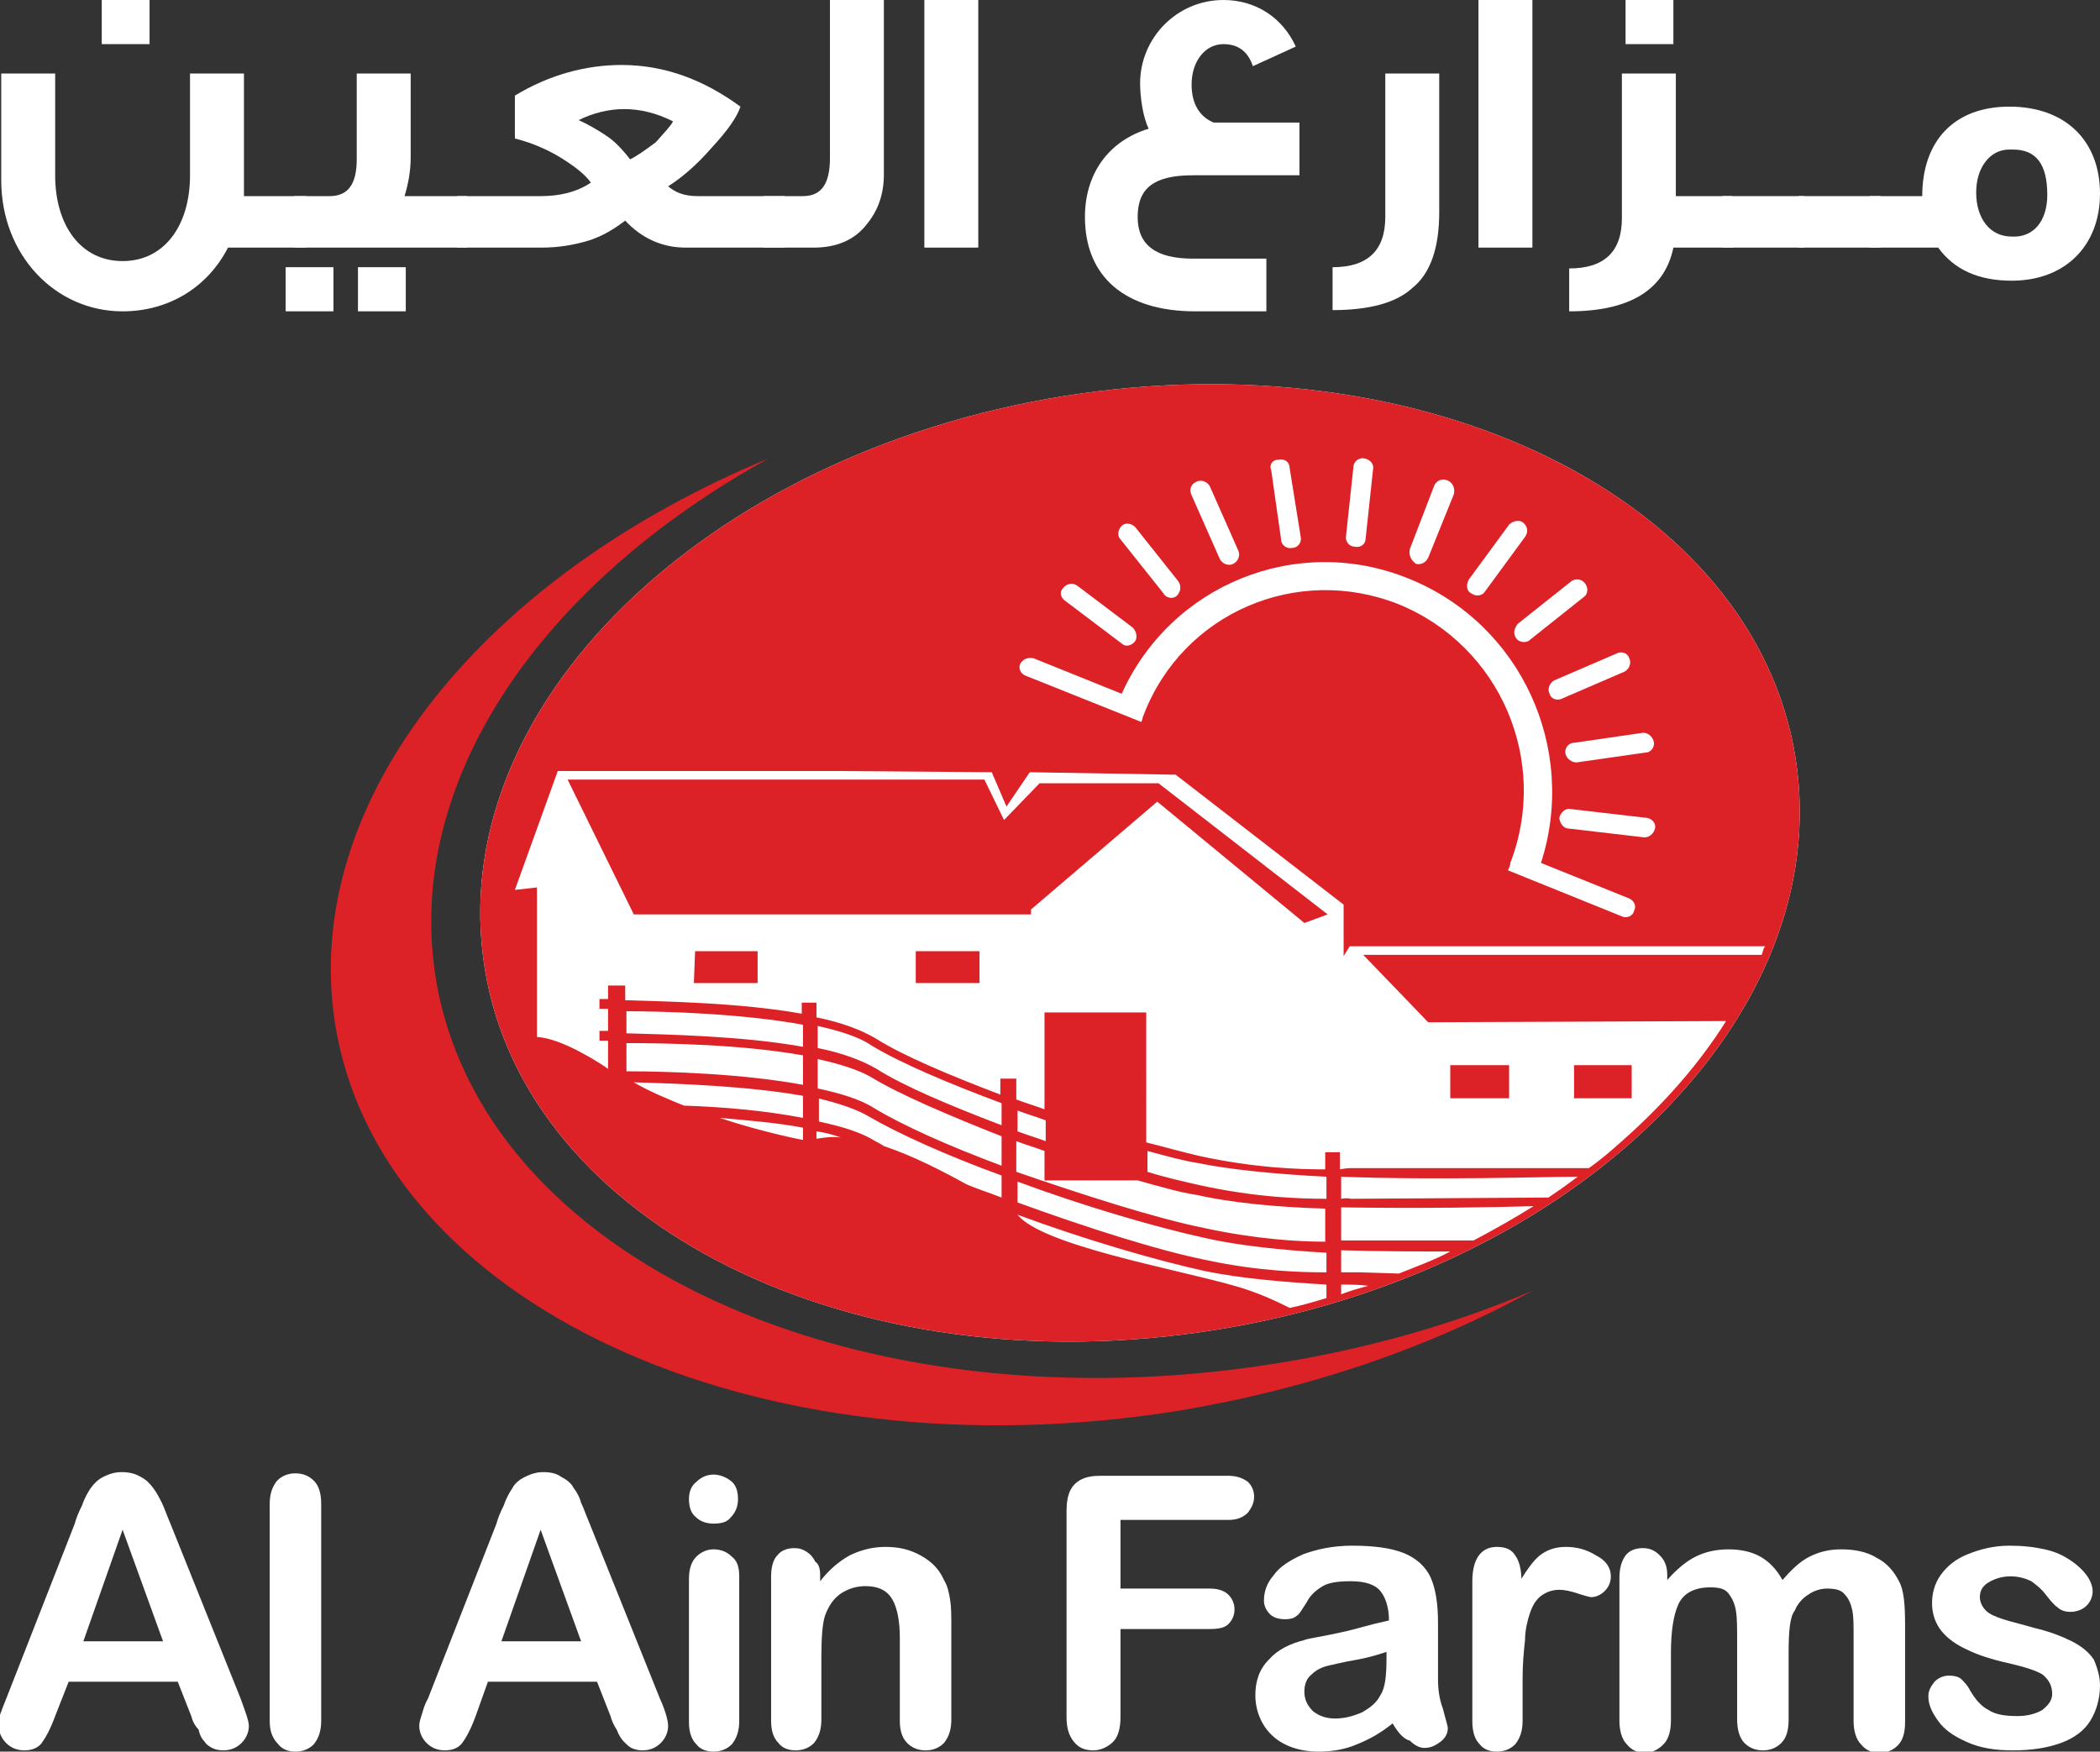
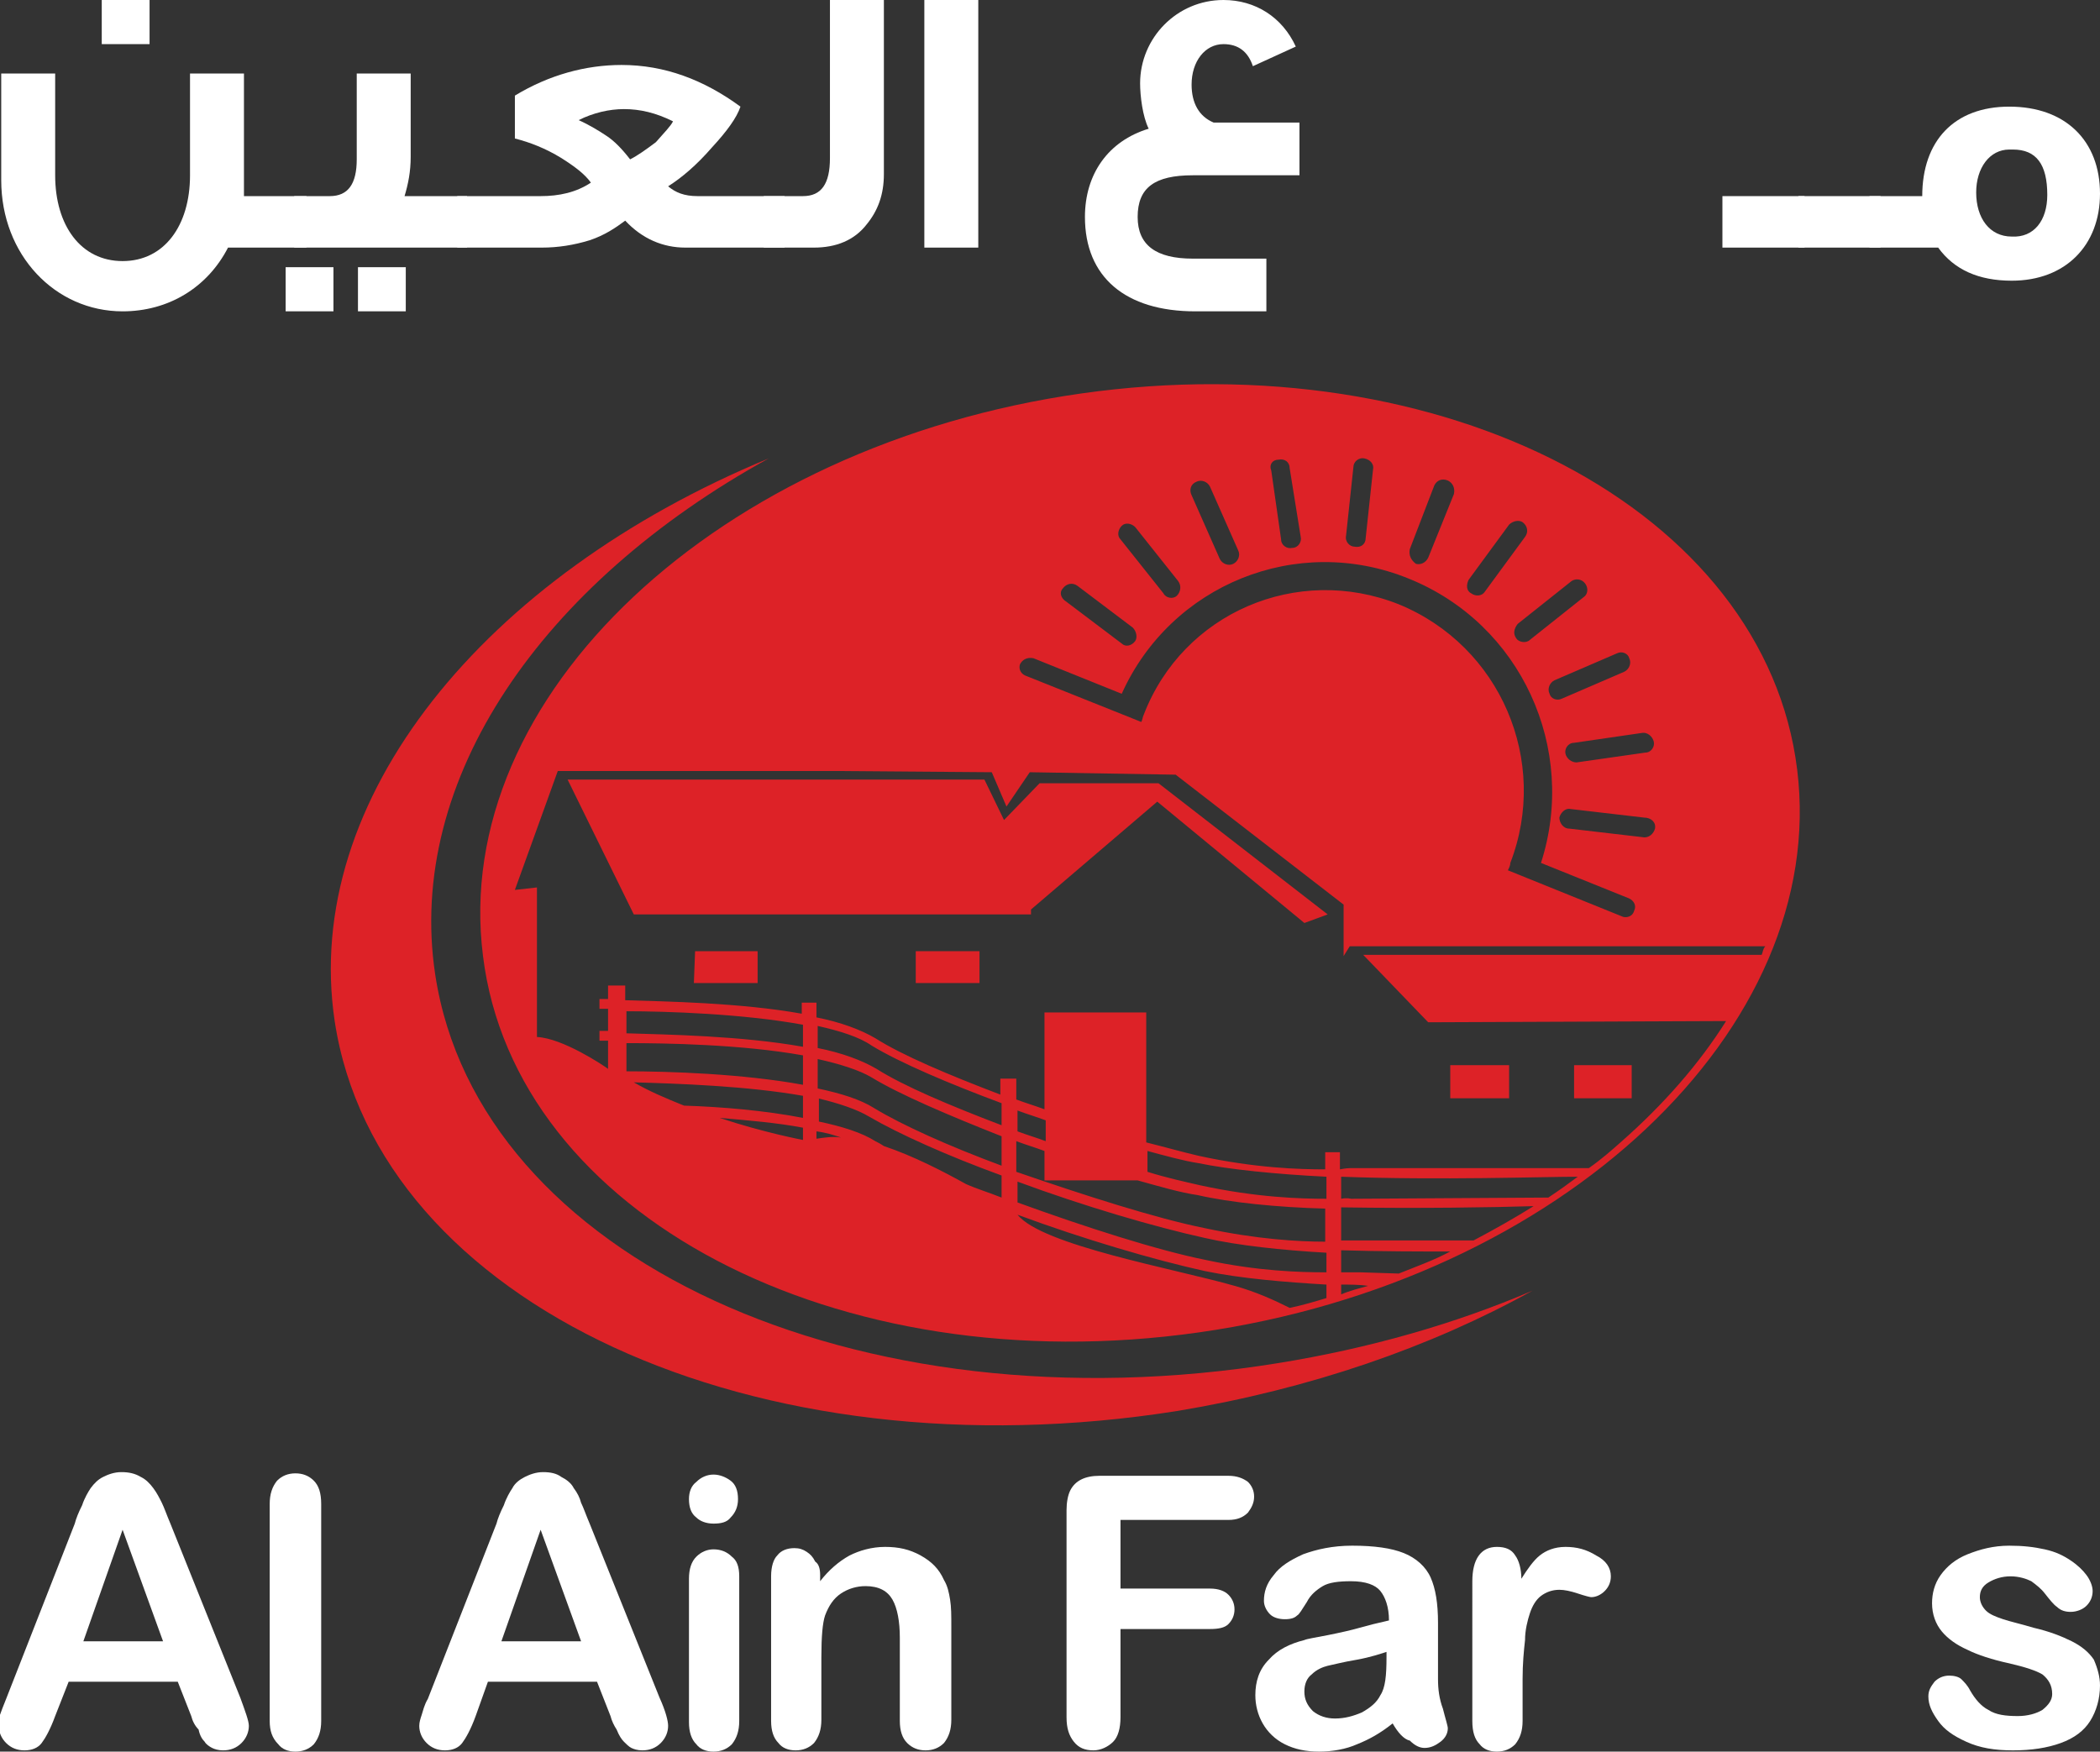
<svg xmlns="http://www.w3.org/2000/svg" version="1.0" id="Layer_1" x="0px" y="0px" viewBox="0 0 171.3 142.9" style="enable-background:new 0 0 171.3 142.9;" xml:space="preserve">
  <rect x="0" y="0" width="171.3" height="142.9" fill="#333333" stroke="none" />
  <style type="text/css">
	.st0{fill:#DD2227;}
	.st1{fill:#FFFFFF;}
</style>
  <g>
    <g>
      <path class="st0" d="M125,105.3c-6.3,2.7-13.3,4.7-20.7,5.9c-34.5,5.6-65.3-8.6-68.8-31.7c-2.4-15.9,8.7-31.9,27.2-42.1    C39.5,47,24.6,65.2,27.3,83.3c3.5,23.1,34.3,37.3,68.8,31.8C106.9,113.3,116.7,109.9,125,105.3" />
    </g>
    <g>
-       <path class="st1" d="M146.6,62.8c-2.6-21.2-28.8-34.9-58.4-30.7S36.7,56.8,39.4,78c2.6,21.1,28.8,34.9,58.4,30.7    C127.4,104.5,149.2,83.9,146.6,62.8" />
-     </g>
+       </g>
    <g>
      <path class="st0" d="M146.6,62.8c-2.6-21.2-28.8-34.9-58.4-30.7S36.7,56.8,39.4,78c2.6,21.1,28.8,34.9,58.4,30.7    C127.4,104.5,149.2,83.9,146.6,62.8 M134.9,60.5c0.1,0.4-0.2,0.9-0.7,0.9l-5.6,0.8c-0.4,0-0.8-0.3-0.9-0.7s0.2-0.9,0.7-0.9    l5.5-0.8C134.4,59.7,134.8,60.1,134.9,60.5 M135,67.6c-0.1,0.4-0.5,0.8-1,0.7l-6-0.7c-0.5,0-0.8-0.5-0.8-0.9    c0.1-0.4,0.5-0.8,0.9-0.7l6,0.7C134.7,66.7,135.1,67.1,135,67.6 M132.9,53.7c0.2,0.4,0,0.9-0.4,1.1l-5.1,2.2c-0.4,0.2-0.9,0-1-0.4    c-0.2-0.4,0-0.9,0.4-1.1l5.1-2.2C132.3,53.1,132.8,53.3,132.9,53.7 M129.3,47.6c0.3,0.4,0.2,0.9-0.1,1.1l-4.4,3.5    c-0.3,0.3-0.9,0.2-1.1-0.1c-0.3-0.4-0.2-0.8,0.1-1.2l4.4-3.5C128.5,47.2,129,47.2,129.3,47.6 M119.8,47.3l3.3-4.5    c0.3-0.3,0.8-0.4,1.1-0.2c0.4,0.3,0.5,0.8,0.2,1.2l-3.3,4.5c-0.2,0.3-0.7,0.4-1.1,0.1C119.6,48.2,119.6,47.7,119.8,47.3 M115,44.8    l2-5.2c0.2-0.4,0.6-0.6,1.1-0.4c0.4,0.2,0.6,0.6,0.5,1.1l-2.1,5.2c-0.2,0.4-0.6,0.6-1,0.5C115.1,45.7,114.9,45.3,115,44.8     M109.8,43.7l0.6-5.6c0-0.4,0.4-0.8,0.9-0.7s0.8,0.5,0.7,0.9l-0.6,5.6c0,0.5-0.4,0.8-0.9,0.7C110.1,44.6,109.7,44.2,109.8,43.7     M104.3,37.5c0.5-0.1,0.9,0.2,0.9,0.7l0.9,5.6c0.1,0.4-0.2,0.9-0.7,0.9c-0.4,0.1-0.9-0.2-0.9-0.7l-0.8-5.6    C103.5,37.9,103.8,37.5,104.3,37.5 M97.6,39.3c0.4-0.2,0.9,0,1.1,0.4l2.3,5.2c0.2,0.4,0,0.9-0.4,1.1c-0.4,0.2-0.9,0-1.1-0.4    l-2.3-5.2C97,40,97.1,39.5,97.6,39.3 M91.5,42.9c0.3-0.3,0.8-0.2,1.1,0.1l3.5,4.4c0.3,0.4,0.2,0.9-0.1,1.2    c-0.3,0.3-0.9,0.2-1.1-0.2L91.4,44C91.1,43.7,91.2,43.2,91.5,42.9 M86.7,48c0.3-0.4,0.8-0.5,1.2-0.2l4.5,3.4    c0.3,0.3,0.4,0.8,0.2,1.1c-0.3,0.4-0.8,0.5-1.1,0.2L87,49.1C86.5,48.8,86.4,48.3,86.7,48 M83.2,54.2c0.2-0.4,0.6-0.6,1.1-0.5    l7.2,2.9c4-8.9,14.3-13.1,23.4-9.4c9.2,3.7,13.8,13.9,10.8,23.2l7.2,2.9c0.4,0.2,0.6,0.6,0.4,1c-0.1,0.4-0.5,0.6-0.9,0.5L123,71    c0.1-0.2,0.2-0.4,0.2-0.6c3.2-8.3-0.8-17.7-9.1-21.1c-8.3-3.3-17.6,0.7-20.8,9c-0.1,0.2-0.1,0.4-0.2,0.6l-9.5-3.8    C83.2,54.9,83.1,54.5,83.2,54.2 M51.1,82.5c3.2,0,9.5,0.2,14.4,1.1v1.8c-5-0.9-11.2-1-14.4-1.1V82.5z M111,101.2c0,0-0.6,0-1.6,0    v-2.7c6.4,0.1,12.5,0,15.7-0.1c-1.6,1-3.2,1.9-4.9,2.8L111,101.2z M108.2,103.8c-2.2,0-5.6-0.1-9.8-1c-4-0.8-9.9-2.7-15.4-4.7    v-1.7c5.4,2,11.2,3.7,15.3,4.6c2.6,0.6,6.3,1,9.9,1.2V103.8z M55.8,90.2c-1.5-0.6-2.9-1.2-4.1-1.9c3.6,0.1,9.3,0.3,13.8,1.1v1.8    C62.4,90.6,58.9,90.3,55.8,90.2 M66.7,86.4c1.8,0.4,3.4,0.9,4.4,1.5c2.3,1.4,6.3,3.1,10.6,4.8v2.4c-4.3-1.6-8.1-3.3-10.4-4.7    c-1.1-0.7-2.7-1.2-4.6-1.6V86.4L66.7,86.4z M92.8,96.3c1.8,0.5,3.5,1,4.9,1.2c2.6,0.6,6.5,1,10.4,1.1v2.7c-2.2,0-5.6-0.2-9.8-1.1    c-4-0.8-9.9-2.7-15.4-4.6v-2.5c0.8,0.3,1.5,0.5,2.3,0.8v2.4H92.8z M66.7,89.6c1.7,0.4,3.2,0.9,4.2,1.5c2.4,1.4,6.4,3.2,10.8,4.8    v1.8c-1-0.4-2-0.7-2.9-1.1c-1.8-1-4.3-2.3-6.7-3.1l0,0c-0.3-0.2-0.5-0.3-0.7-0.4c-1.1-0.7-2.7-1.2-4.6-1.6v-1.9H66.7z M110.2,97.8    c0,0-0.3-0.1-0.8,0V96c8,0.3,16.5,0,19.3,0c-0.8,0.6-1.5,1.1-2.4,1.7L110.2,97.8z M108.2,97.8c-2.1,0-5.7-0.1-10.3-1.1    c-1.3-0.3-2.7-0.6-4.3-1.1v-1.7c1.5,0.4,2.9,0.8,4.2,1c2.4,0.5,6.3,0.9,10.4,1.1C108.2,96,108.2,97.8,108.2,97.8z M85.3,93.1    c-0.8-0.3-1.5-0.5-2.3-0.8v-1.7c0.8,0.3,1.5,0.5,2.3,0.8V93.1z M81.7,91.8c-4.2-1.6-8-3.2-10.2-4.6c-1.2-0.7-2.8-1.3-4.8-1.7v-1.8    c1.8,0.4,3.4,0.9,4.4,1.6c2.3,1.4,6.3,3.1,10.6,4.7V91.8z M65.5,86.1v2.4c-4.9-0.9-10.9-1.1-14.4-1.1v-2.3    C54.3,85.1,60.5,85.2,65.5,86.1 M65.5,93c0,0-3.2-0.6-6.8-1.8c2.3,0.2,4.7,0.4,6.8,0.8V93z M68.6,92.8c-0.7-0.1-1.3,0-2,0.1v-0.6    C67.4,92.4,68,92.6,68.6,92.8 M108.2,105.9c-1,0.3-2,0.6-3,0.8c-1.2-0.6-2.7-1.3-4.5-1.8c-4.9-1.4-15.7-3.3-17.7-5.8l0,0    c5.4,2,11.2,3.7,15.3,4.6c2.9,0.6,6.5,0.9,9.9,1.1C108.2,104.8,108.2,105.9,108.2,105.9z M109.4,105.6v-0.8c0.7,0,1.5,0,2.2,0.1    l0,0C110.9,105.1,110.1,105.3,109.4,105.6 M114.1,103.9L114.1,103.9l-3.1-0.1c0,0-0.6,0-1.6,0V102c3.2,0.1,6.6,0.1,8.9,0.1l0,0    C117,102.8,115.6,103.3,114.1,103.9 M143.7,77.9h-32.5l5.3,5.5l24.3-0.1c-2.2,3.5-5.1,6.8-8.5,9.8c-0.9,0.8-1.7,1.5-2.7,2.2h-19.5    c0,0-0.3,0-0.8,0.1V94h-1.2v1.4c-2.1,0-5.7-0.1-10.3-1.1c-1.3-0.3-2.7-0.7-4.3-1.1V82.6h-8.3v7.9c-0.8-0.3-1.5-0.5-2.3-0.8V88    h-1.3v1.3c-4.2-1.6-8-3.2-10.2-4.6c-1.2-0.7-2.8-1.3-4.8-1.7v-1.2h-1.2v0.9c-5-0.9-11.2-1-14.4-1.1v-1.2h-1.4v1.1    c-0.4,0-0.7,0-0.7,0v0.8h0.7v1.8c-0.4,0-0.7,0-0.7,0v0.8h0.7v2.3l0,0l0,0c-0.4-0.3-3.7-2.5-5.8-2.6V72.4L42,72.6l3.5-9.7h22.6    L80.9,63l1.2,2.8L84,63l11.9,0.2l13.7,10.6V78l0.5-0.8H134h10C143.8,77.4,143.8,77.7,143.7,77.9" />
    </g>
    <g>
      <polygon class="st0" points="84.8,63.9 81.9,66.9 80.3,63.6 46.3,63.6 51.7,74.6 84.1,74.6 84.1,74.2 94.4,65.4 106.4,75.3     108.3,74.6 94.5,63.9   " />
    </g>
    <g>
      <polygon class="st0" points="56.6,80.2 61.8,80.2 61.8,77.6 56.7,77.6   " />
    </g>
    <g>
      <polygon class="st0" points="74.7,80.2 79.9,80.2 79.9,77.6 74.7,77.6   " />
    </g>
    <g>
      <polygon class="st0" points="120.1,89.6 123.1,89.6 123.1,86.9 118.3,86.9 118.3,89.6 118.9,89.6   " />
    </g>
    <g>
      <polygon class="st0" points="132.4,89.6 133.1,89.6 133.1,86.9 128.4,86.9 128.4,89.6 129.3,89.6   " />
    </g>
    <g>
      <path class="st1" d="M25,20.2h-6.4c-1.7,3.3-4.9,5.2-8.6,5.2c-5.5,0-9.9-4.6-9.9-10.7V6h4.4v8.3c0,4.1,2.1,7,5.5,7s5.5-2.9,5.5-7    V6h4.4v10H25V20.2z M12.2,3.6H8.3V0h3.9C12.2,0,12.2,3.6,12.2,3.6z" />
    </g>
    <g>
      <path class="st1" d="M27.2,25.4h-3.9v-3.6h3.9V25.4z M38.1,20.2H24V16h2.9c1.5,0,2.2-1,2.2-3V6h4.4v6.8c0,1.2-0.2,2.2-0.5,3.2h5.1    V20.2z M33.1,25.4h-3.9v-3.6h3.9V25.4z" />
    </g>
    <g>
      <path class="st1" d="M64,20.2h-8.1c-1.8,0-3.5-0.7-4.9-2.2c-0.8,0.6-1.7,1.2-2.9,1.6c-1.3,0.4-2.6,0.6-3.9,0.6h-6.9V16h6.8    c1.5,0,2.9-0.3,4.1-1.1c-0.5-0.7-1.3-1.3-2.4-2c-1.3-0.8-2.6-1.3-3.8-1.6V7.8c2.8-1.7,5.8-2.5,8.7-2.5c3.5,0,6.7,1.2,9.7,3.4    c-0.3,0.9-1.1,2-2.3,3.3c-1.3,1.5-2.5,2.5-3.6,3.2c0.6,0.5,1.3,0.8,2.4,0.8H64V20.2z M54.9,9.9c-1.4-0.7-2.7-1-4-1    c-1.2,0-2.5,0.3-3.7,0.9c0.9,0.4,1.7,0.9,2.3,1.3c0.6,0.4,1.2,1,1.9,1.9c0.6-0.3,1.3-0.8,2.1-1.4C54.2,10.8,54.7,10.3,54.9,9.9" />
    </g>
    <g>
      <path class="st1" d="M72.1,14.2c0,1.7-0.5,3-1.4,4.1c-1,1.3-2.5,1.9-4.3,1.9h-4.1V16h3.2c1.5,0,2.2-1,2.2-3.1V0h4.4    C72.1,0,72.1,14.2,72.1,14.2z" />
    </g>
    <g>
      <rect x="75.4" y="0" class="st1" width="4.4" height="20.2" />
    </g>
    <g>
      <path class="st1" d="M106,14.3h-8.7c-3.1,0-4.5,1-4.5,3.4c0,2.3,1.5,3.4,4.5,3.4h6v4.3h-5.8c-5.7,0-9-2.8-9-7.7    c0-3.5,1.9-6.2,5.2-7.2c-0.5-1-0.7-2.7-0.7-3.7C93,3.1,96,0,99.8,0c2.6,0,4.8,1.4,5.9,3.8l-3.5,1.6c-0.4-1.2-1.2-1.8-2.4-1.8    c-1.5,0-2.6,1.4-2.6,3.3c0,1.5,0.6,2.6,1.8,3.1h7C106,10,106,14.3,106,14.3z" />
    </g>
    <g>
-       <path class="st1" d="M117.4,17.3c0,2.9-0.7,5-2.2,6.2c-1.3,1.2-3.5,1.8-6.5,1.8v-3.5c2.9,0,4.3-1.4,4.3-4.1V6h4.4    C117.4,6,117.4,17.3,117.4,17.3z" />
-     </g>
+       </g>
    <g>
-       <rect x="120.6" y="0" class="st1" width="4.4" height="20.2" />
-     </g>
+       </g>
    <g>
-       <path class="st1" d="M141.4,20.2h-4.9c-0.7,3.4-3.5,5.2-8.5,5.2v-3.5c2.9,0,4.3-1.4,4.3-4.1V6h4.4v10h4.6L141.4,20.2L141.4,20.2z     M136.5,3.6h-3.9V0h3.9V3.6z" />
-     </g>
+       </g>
    <g>
      <rect x="140.5" y="16" class="st1" width="6.7" height="4.2" />
    </g>
    <g>
      <rect x="146.7" y="16" class="st1" width="6.7" height="4.2" />
    </g>
    <g>
      <path class="st1" d="M171.3,15.8c0,4.2-2.8,7.1-7.2,7.1c-2.7,0-4.7-0.9-6-2.7h-5.6V16h4.3c0-4.5,2.6-7.3,7.1-7.3    C168.5,8.7,171.3,11.5,171.3,15.8 M167,15.9c0-2.5-0.9-3.7-2.8-3.7h-0.3c-1.6,0-2.7,1.5-2.7,3.5c0,2.1,1.1,3.6,2.9,3.6    C165.9,19.4,167,18,167,15.9" />
    </g>
    <g>
      <path class="st1" d="M15.6,140l-1.1-2.8H5.6L4.5,140c-0.4,1.1-0.8,1.8-1.1,2.2s-0.8,0.6-1.4,0.6s-1.1-0.2-1.5-0.6    c-0.4-0.4-0.6-0.9-0.6-1.4c0-0.3,0-0.6,0.1-0.9c0.1-0.3,0.3-0.8,0.5-1.3l5.6-14.3c0.1-0.4,0.3-0.9,0.6-1.5    c0.2-0.6,0.5-1.1,0.7-1.4c0.3-0.4,0.6-0.7,1-0.9c0.4-0.2,0.9-0.4,1.5-0.4s1.1,0.1,1.6,0.4c0.4,0.2,0.7,0.5,1,0.9s0.5,0.8,0.7,1.2    c0.2,0.4,0.4,1,0.7,1.7l5.7,14.2c0.4,1.1,0.7,1.9,0.7,2.3c0,0.5-0.2,1-0.6,1.4s-0.9,0.6-1.5,0.6c-0.4,0-0.7-0.1-0.9-0.2    c-0.2-0.1-0.5-0.3-0.6-0.5c-0.2-0.2-0.4-0.5-0.5-1C15.9,140.8,15.7,140.4,15.6,140 M6.8,133.9h6.5l-3.3-9.1L6.8,133.9z" />
    </g>
    <g>
      <path class="st1" d="M22,140.4v-17.7c0-0.8,0.2-1.4,0.6-1.9c0.4-0.4,0.9-0.6,1.5-0.6s1.1,0.2,1.5,0.6s0.6,1,0.6,1.9v17.7    c0,0.8-0.2,1.4-0.6,1.9c-0.4,0.4-0.9,0.6-1.5,0.6s-1.1-0.2-1.4-0.6C22.2,141.8,22,141.2,22,140.4" />
    </g>
    <g>
      <path class="st1" d="M49.8,140l-1.1-2.8h-8.9l-1,2.8c-0.4,1.1-0.8,1.8-1.1,2.2s-0.8,0.6-1.4,0.6c-0.6,0-1.1-0.2-1.5-0.6    c-0.4-0.4-0.6-0.9-0.6-1.4c0-0.3,0.1-0.6,0.2-0.9c0.1-0.3,0.2-0.8,0.5-1.3l5.6-14.3c0.1-0.4,0.3-0.9,0.6-1.5    c0.2-0.6,0.5-1.1,0.7-1.4c0.2-0.4,0.6-0.7,1-0.9c0.4-0.2,0.9-0.4,1.5-0.4s1.1,0.1,1.5,0.4c0.4,0.2,0.8,0.5,1,0.9    c0.3,0.4,0.5,0.8,0.6,1.2c0.2,0.4,0.4,1,0.7,1.7l5.7,14.2c0.5,1.1,0.7,1.9,0.7,2.3c0,0.5-0.2,1-0.6,1.4c-0.4,0.4-0.9,0.6-1.5,0.6    c-0.4,0-0.7-0.1-0.9-0.2c-0.2-0.1-0.4-0.3-0.6-0.5c-0.2-0.2-0.4-0.5-0.6-1C50.1,140.8,49.9,140.4,49.8,140 M40.9,133.9h6.5    l-3.3-9.1L40.9,133.9z" />
    </g>
    <g>
      <path class="st1" d="M58.2,124.3c-0.6,0-1.1-0.2-1.4-0.5c-0.4-0.3-0.6-0.8-0.6-1.5c0-0.6,0.2-1.1,0.6-1.4c0.4-0.4,0.9-0.6,1.4-0.6    s1,0.2,1.4,0.5s0.6,0.8,0.6,1.5c0,0.6-0.2,1.1-0.6,1.5C59.3,124.2,58.8,124.3,58.2,124.3 M60.3,128.6v11.8c0,0.8-0.2,1.4-0.6,1.9    c-0.4,0.4-0.9,0.6-1.5,0.6s-1.1-0.2-1.4-0.6c-0.4-0.4-0.6-1-0.6-1.8v-11.7c0-0.8,0.2-1.4,0.6-1.8c0.4-0.4,0.9-0.6,1.4-0.6    c0.6,0,1.1,0.2,1.5,0.6C60.1,127.3,60.3,127.8,60.3,128.6" />
    </g>
    <g>
      <path class="st1" d="M66.9,128.5v0.5c0.7-0.9,1.5-1.6,2.4-2.1c0.8-0.4,1.8-0.7,2.9-0.7s2,0.2,2.9,0.7s1.5,1.1,1.9,2    c0.3,0.5,0.4,1,0.5,1.6s0.1,1.3,0.1,2.2v7.6c0,0.8-0.2,1.4-0.6,1.9c-0.4,0.4-0.9,0.6-1.5,0.6s-1.1-0.2-1.5-0.6    c-0.4-0.4-0.6-1-0.6-1.8v-6.8c0-1.3-0.2-2.4-0.6-3.1c-0.4-0.7-1.1-1.1-2.2-1.1c-0.7,0-1.4,0.2-2,0.6c-0.6,0.4-1,1-1.3,1.8    c-0.2,0.6-0.3,1.7-0.3,3.4v5.1c0,0.8-0.2,1.4-0.6,1.9c-0.4,0.4-0.9,0.6-1.5,0.6s-1.1-0.2-1.4-0.6c-0.4-0.4-0.6-1-0.6-1.8v-11.8    c0-0.8,0.2-1.4,0.5-1.7c0.3-0.4,0.8-0.6,1.4-0.6c0.4,0,0.7,0.1,1,0.3c0.3,0.2,0.5,0.4,0.7,0.8C66.8,127.6,66.9,128,66.9,128.5" />
    </g>
    <g>
      <path class="st1" d="M100.2,124h-8.8v5.6h7.3c0.7,0,1.2,0.2,1.5,0.5s0.5,0.7,0.5,1.2s-0.2,0.9-0.5,1.2s-0.8,0.4-1.5,0.4h-7.3v7.2    c0,0.9-0.2,1.6-0.6,2s-1,0.7-1.6,0.7c-0.7,0-1.2-0.2-1.6-0.7s-0.6-1.1-0.6-2v-16.9c0-0.6,0.1-1.2,0.3-1.6c0.2-0.4,0.5-0.7,0.9-0.9    c0.4-0.2,0.9-0.3,1.5-0.3h10.5c0.7,0,1.2,0.2,1.6,0.5c0.3,0.3,0.5,0.7,0.5,1.2s-0.2,0.9-0.5,1.3C101.4,123.8,100.9,124,100.2,124" />
    </g>
    <g>
      <path class="st1" d="M113.6,140.6c-1,0.8-1.9,1.3-2.9,1.7c-0.9,0.4-2,0.6-3.1,0.6s-2-0.2-2.8-0.6c-0.8-0.4-1.4-1-1.8-1.7    s-0.6-1.5-0.6-2.3c0-1.1,0.3-2.1,1.1-2.9c0.7-0.8,1.7-1.3,2.9-1.6c0.2-0.1,0.9-0.2,1.9-0.4s1.9-0.4,2.6-0.6    c0.7-0.2,1.5-0.4,2.4-0.6c0-1.1-0.3-1.9-0.7-2.4c-0.4-0.5-1.2-0.8-2.4-0.8c-1,0-1.8,0.1-2.3,0.4c-0.5,0.3-1,0.7-1.3,1.3    c-0.4,0.6-0.6,1-0.8,1.1c-0.2,0.2-0.5,0.3-1,0.3c-0.4,0-0.9-0.1-1.2-0.4c-0.3-0.3-0.5-0.7-0.5-1.1c0-0.7,0.2-1.4,0.8-2.1    c0.5-0.7,1.3-1.2,2.4-1.7c1.1-0.4,2.4-0.7,4-0.7c1.8,0,3.2,0.2,4.2,0.6s1.8,1.1,2.2,2c0.4,0.9,0.6,2.1,0.6,3.7v2.4    c0,0.7,0,1.4,0,2.2s0.1,1.6,0.4,2.4c0.2,0.8,0.4,1.4,0.4,1.6c0,0.4-0.2,0.8-0.6,1.1s-0.8,0.5-1.3,0.5c-0.4,0-0.8-0.2-1.2-0.6    C114.5,141.9,114,141.3,113.6,140.6 M113.3,134.7c-0.6,0.2-1.5,0.5-2.6,0.7c-1.2,0.2-1.9,0.4-2.4,0.5c-0.4,0.1-0.9,0.3-1.3,0.7    c-0.4,0.3-0.6,0.8-0.6,1.4c0,0.6,0.2,1.1,0.7,1.6c0.5,0.4,1.1,0.6,1.8,0.6c0.8,0,1.5-0.2,2.2-0.5c0.7-0.4,1.2-0.8,1.5-1.4    c0.4-0.6,0.5-1.6,0.5-3.1v-0.5H113.3z" />
    </g>
    <g>
      <path class="st1" d="M124.2,137v3.4c0,0.8-0.2,1.4-0.6,1.9c-0.4,0.4-0.9,0.6-1.5,0.6s-1.1-0.2-1.4-0.6c-0.4-0.4-0.6-1-0.6-1.9V129    c0-1.8,0.7-2.8,2-2.8c0.7,0,1.2,0.2,1.5,0.7c0.3,0.4,0.5,1.1,0.5,1.9c0.5-0.8,1-1.5,1.5-1.9s1.2-0.7,2.1-0.7    c0.9,0,1.7,0.2,2.5,0.7c0.8,0.4,1.2,1,1.2,1.7c0,0.5-0.2,0.9-0.5,1.2s-0.7,0.5-1.1,0.5c-0.1,0-0.5-0.1-1.1-0.3s-1.1-0.3-1.5-0.3    c-0.6,0-1.1,0.2-1.5,0.5s-0.7,0.8-0.9,1.4c-0.2,0.6-0.4,1.4-0.4,2.2C124.3,134.7,124.2,135.7,124.2,137" />
    </g>
    <g>
-       <path class="st1" d="M145.9,134.9v5.4c0,0.9-0.2,1.5-0.6,1.9c-0.4,0.4-0.9,0.6-1.5,0.6s-1.1-0.2-1.5-0.6c-0.4-0.4-0.6-1.1-0.6-1.9    v-6.5c0-1,0-1.8-0.1-2.4c-0.1-0.6-0.3-1-0.6-1.4s-0.8-0.5-1.5-0.5c-1.3,0-2.2,0.5-2.6,1.4c-0.4,0.9-0.6,2.2-0.6,4v5.5    c0,0.8-0.2,1.5-0.6,1.9c-0.4,0.4-0.9,0.7-1.5,0.7s-1.1-0.2-1.5-0.7c-0.4-0.4-0.6-1.1-0.6-1.9v-11.7c0-0.8,0.2-1.4,0.5-1.8    s0.8-0.6,1.4-0.6c0.6,0,1,0.2,1.4,0.6s0.6,0.9,0.6,1.6v0.4c0.7-0.8,1.5-1.5,2.3-1.9s1.7-0.6,2.7-0.6s1.9,0.2,2.6,0.6    c0.7,0.4,1.3,1,1.8,1.9c0.7-0.8,1.4-1.5,2.2-1.9s1.6-0.6,2.6-0.6c1.1,0,2.1,0.2,2.9,0.7c0.8,0.4,1.4,1.1,1.8,1.9    c0.4,0.7,0.5,1.9,0.5,3.5v8c0,0.9-0.2,1.5-0.6,1.9c-0.4,0.4-0.9,0.6-1.5,0.6s-1.1-0.2-1.5-0.7c-0.4-0.4-0.6-1.1-0.6-1.9v-6.9    c0-0.9,0-1.6-0.1-2.1s-0.3-1-0.6-1.3c-0.3-0.4-0.8-0.5-1.5-0.5c-0.5,0-1.1,0.2-1.5,0.5c-0.5,0.3-0.9,0.8-1.1,1.3    C146,131.9,145.9,133.1,145.9,134.9" />
-     </g>
+       </g>
    <g>
      <path class="st1" d="M171.3,137.5c0,1.1-0.3,2.1-0.8,2.9c-0.5,0.8-1.3,1.4-2.4,1.8c-1.1,0.4-2.4,0.6-3.9,0.6s-2.7-0.2-3.8-0.7    s-1.8-1-2.3-1.7s-0.8-1.3-0.8-2c0-0.5,0.2-0.8,0.5-1.2c0.3-0.3,0.7-0.5,1.2-0.5c0.4,0,0.8,0.1,1,0.3s0.5,0.5,0.7,0.9    c0.4,0.7,0.9,1.3,1.5,1.6c0.6,0.4,1.4,0.5,2.4,0.5c0.8,0,1.5-0.2,2-0.5c0.5-0.4,0.8-0.8,0.8-1.3c0-0.7-0.3-1.2-0.8-1.6    c-0.5-0.3-1.4-0.6-2.7-0.9c-1.4-0.3-2.6-0.7-3.4-1.1c-0.9-0.4-1.6-0.9-2.1-1.5s-0.8-1.4-0.8-2.3c0-0.8,0.2-1.6,0.7-2.3    s1.2-1.3,2.2-1.7c1-0.4,2.1-0.7,3.4-0.7c1.1,0,2,0.1,2.9,0.3c0.9,0.2,1.5,0.5,2.1,0.9s1,0.8,1.3,1.2c0.3,0.4,0.5,0.9,0.5,1.3    c0,0.5-0.2,0.9-0.5,1.2s-0.8,0.5-1.3,0.5c-0.4,0-0.8-0.1-1.1-0.4c-0.3-0.2-0.6-0.6-1-1.1c-0.3-0.4-0.7-0.7-1.1-1    c-0.4-0.2-1-0.4-1.7-0.4s-1.3,0.2-1.8,0.5s-0.7,0.7-0.7,1.2c0,0.4,0.2,0.8,0.5,1.1s0.8,0.5,1.4,0.7c0.6,0.2,1.5,0.4,2.5,0.7    c1.3,0.3,2.3,0.7,3.1,1.1c0.8,0.4,1.4,0.9,1.8,1.5C171.1,136.1,171.3,136.8,171.3,137.5" />
    </g>
  </g>
</svg>